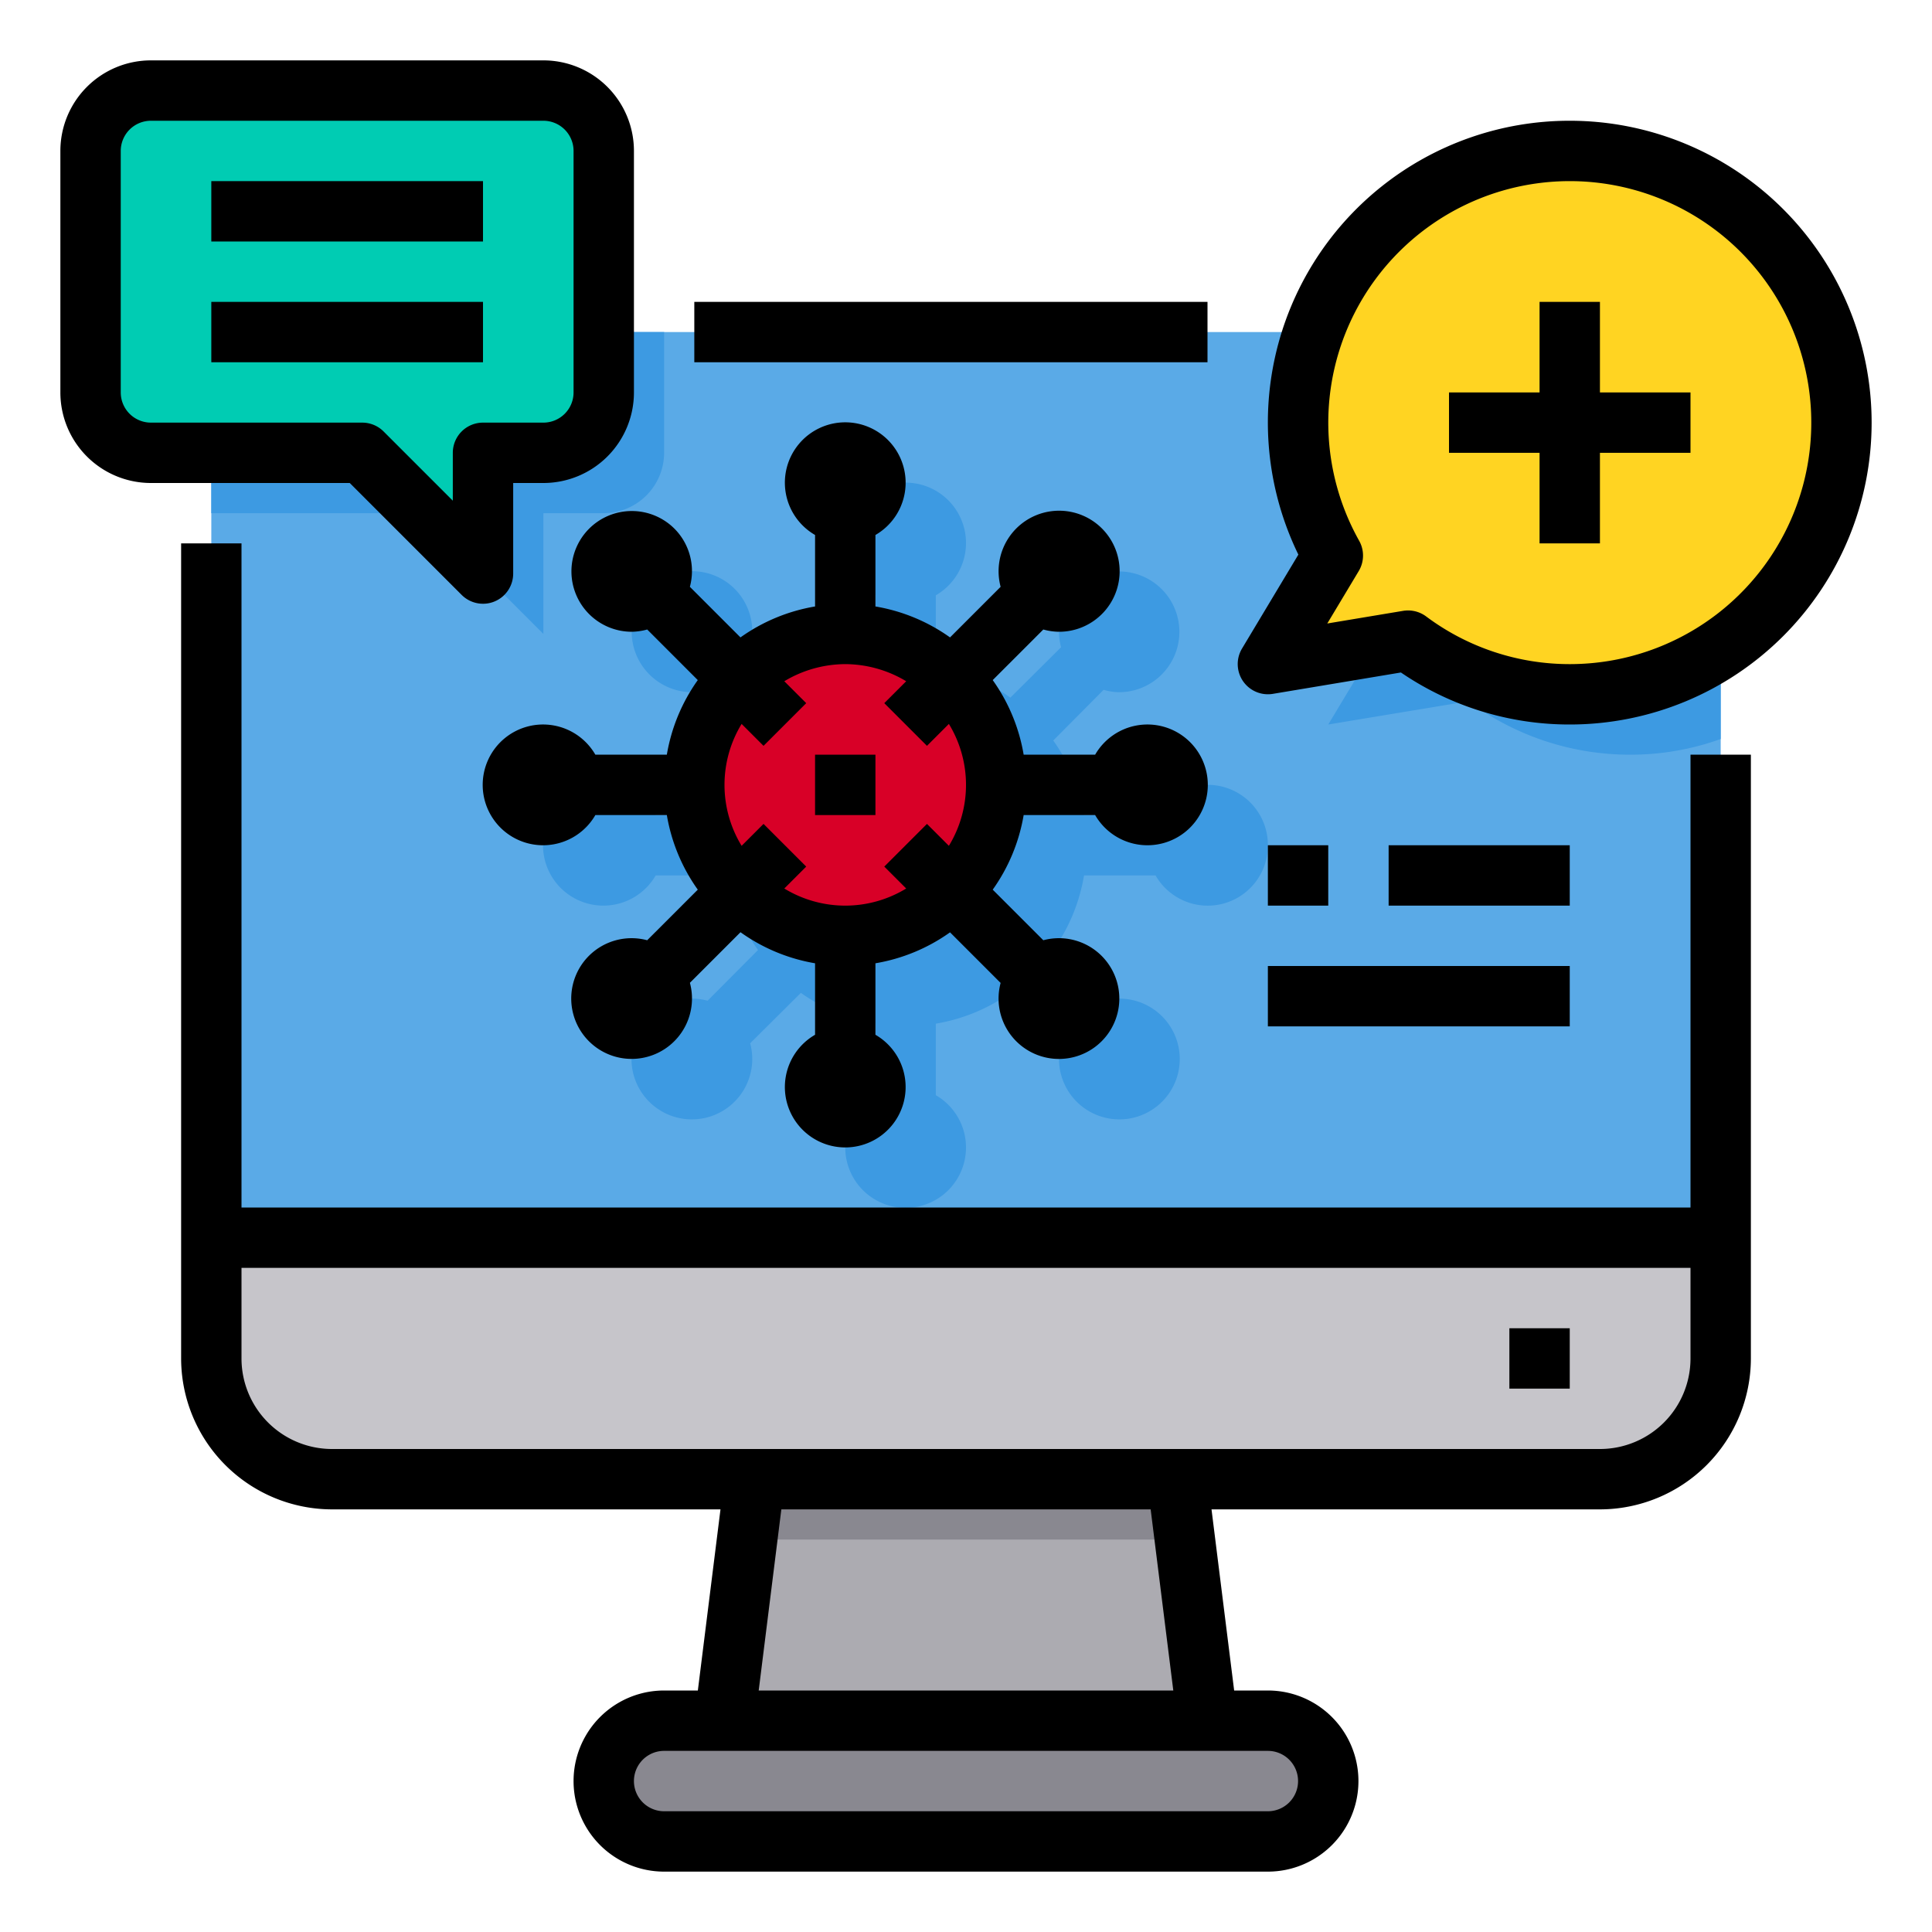
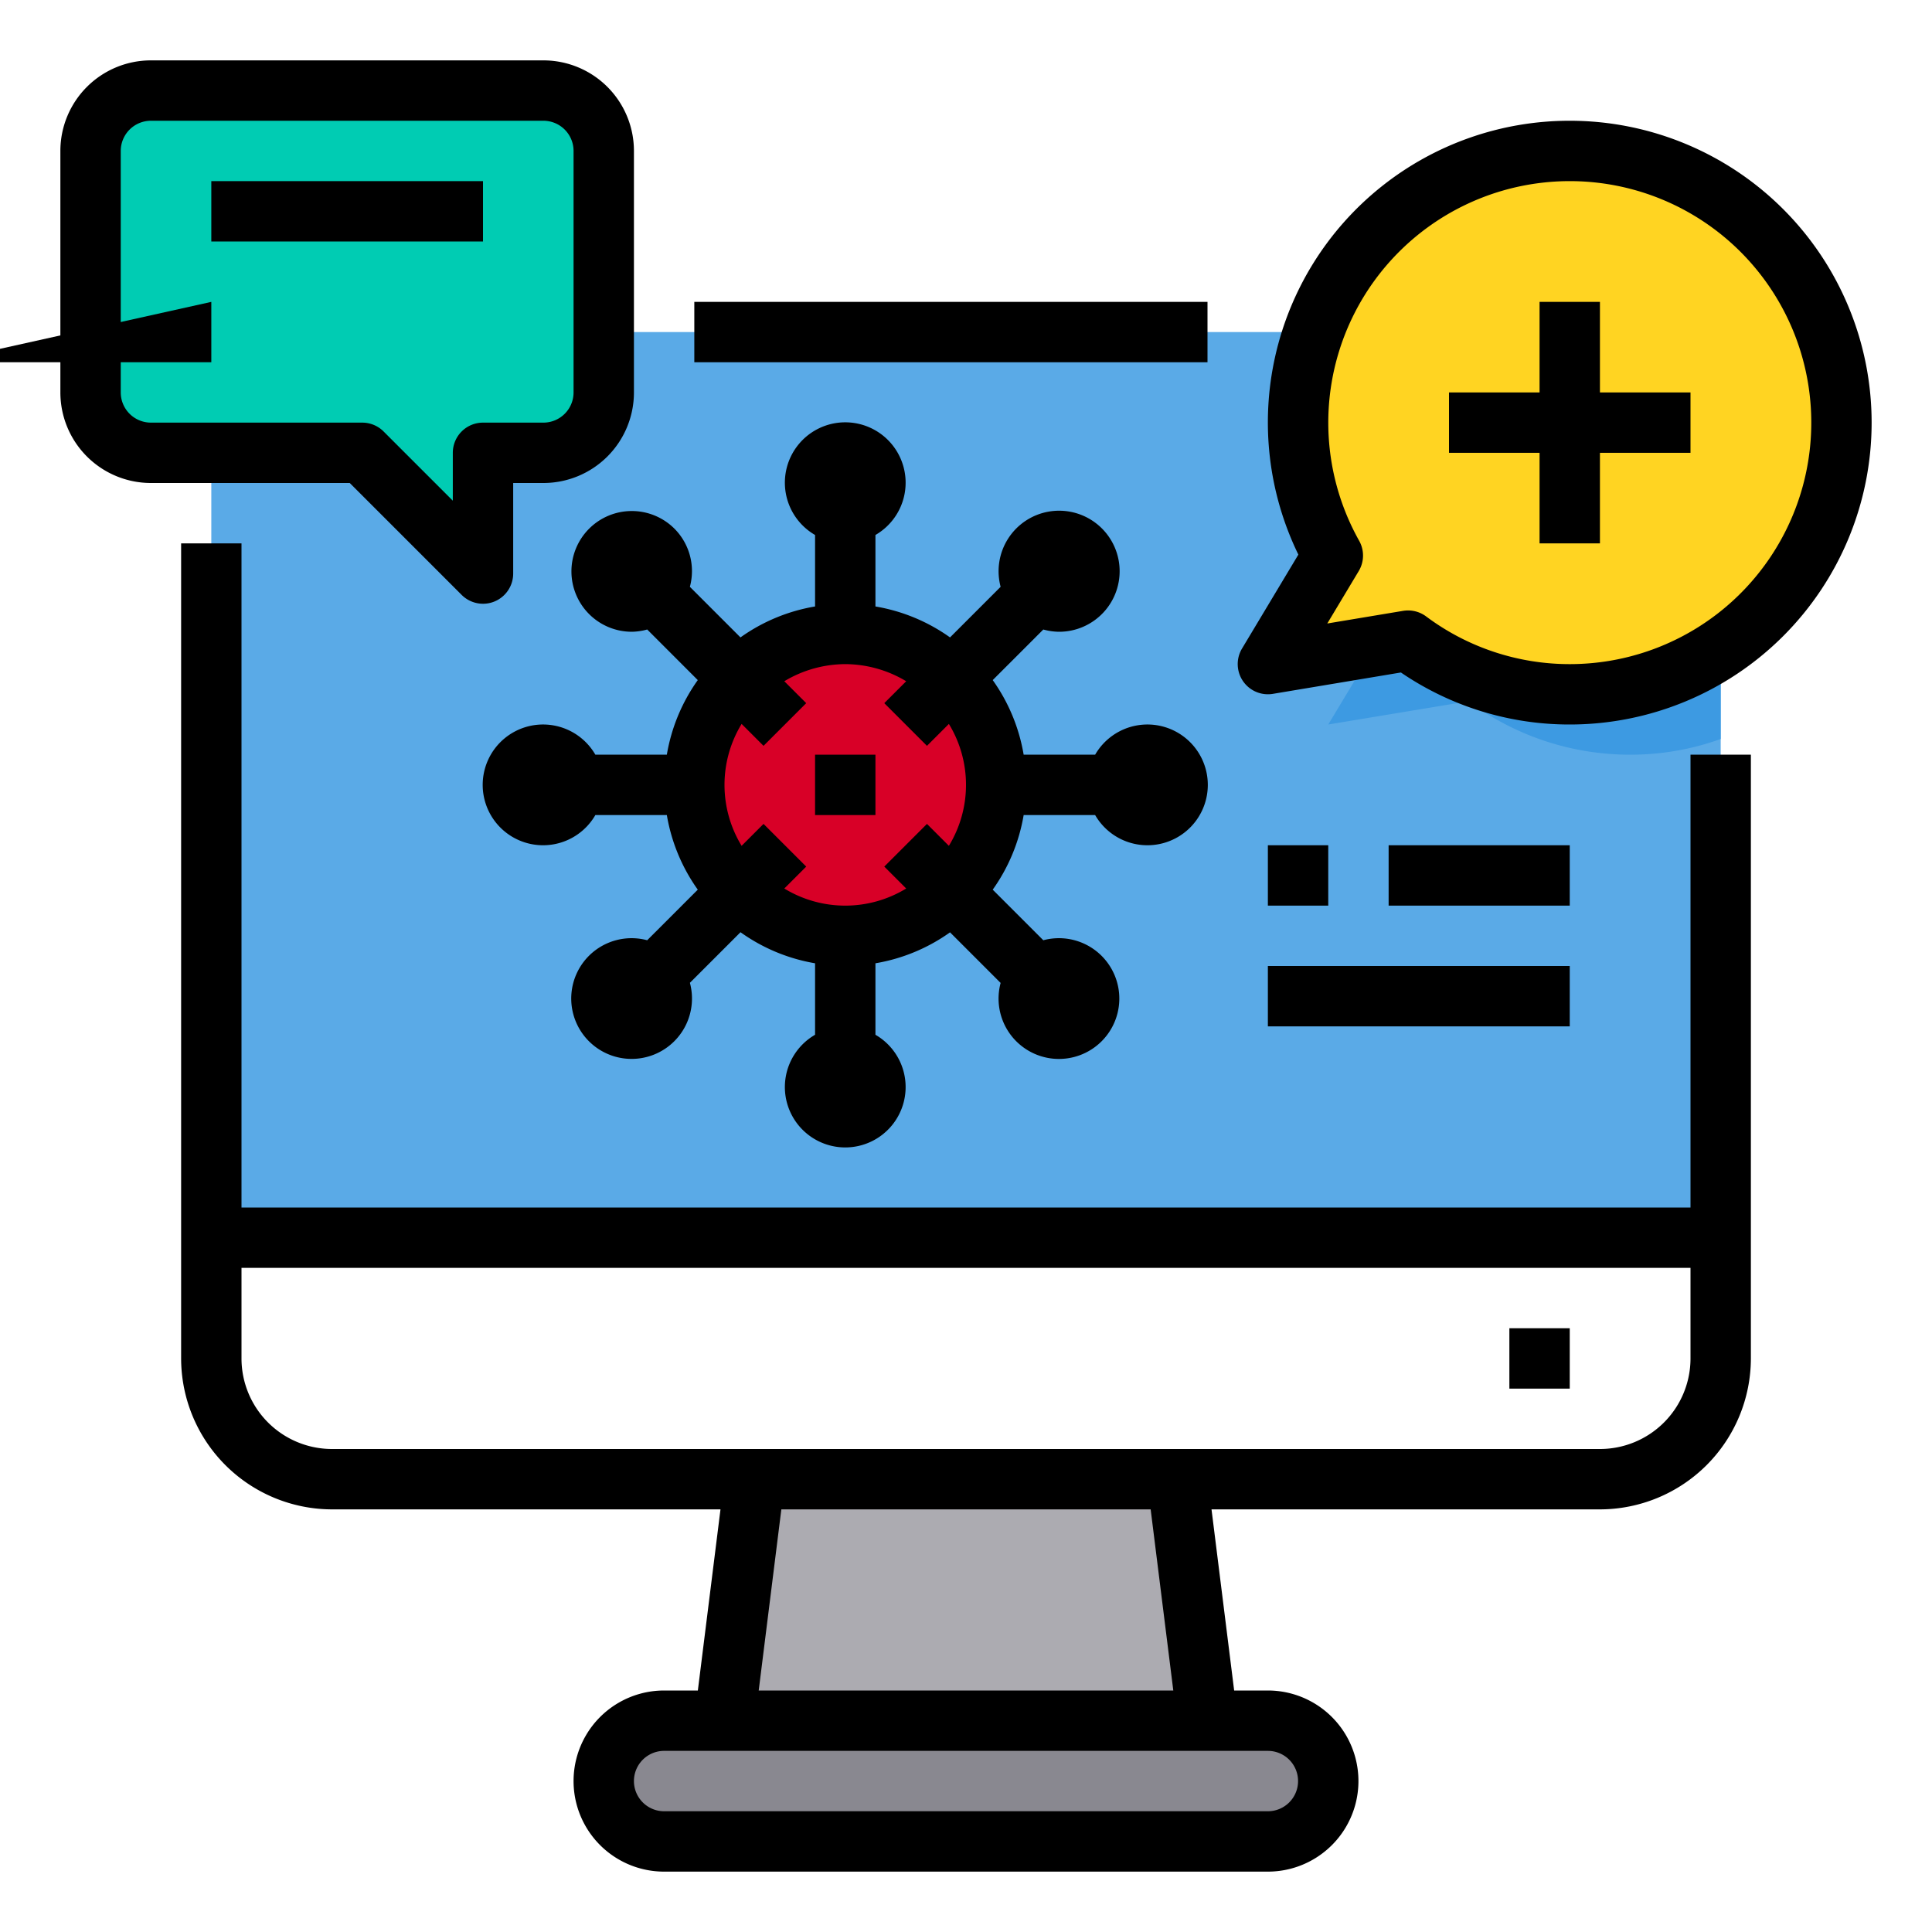
<svg xmlns="http://www.w3.org/2000/svg" height="512" viewBox="0 0 64 64" width="512">
  <g id="Health_Education-Article-Computer-Knowledge-Blog" data-name="Health Education-Article-Computer-Knowledge-Blog">
    <path d="m57 15v26h-50v-26a4 4 0 0 1 4-4h42a4 4 0 0 1 4 4z" fill="#5aaae7" />
-     <path d="m42 28a1.992 1.992 0 0 1 -3.72 1h-2.37a5.949 5.949 0 0 1 -1.02 2.47l1.67 1.68a2 2 0 1 1 -1.41 1.41l-1.68-1.67a5.949 5.949 0 0 1 -2.47 1.02v2.37a2 2 0 1 1 -2 0v-2.37a5.949 5.949 0 0 1 -2.47-1.02l-1.68 1.67a2 2 0 1 1 -1.41-1.41l1.67-1.68a5.949 5.949 0 0 1 -1.02-2.47h-2.37a2 2 0 1 1 0-2h2.37a5.949 5.949 0 0 1 1.02-2.47l-1.67-1.68a1.807 1.807 0 0 1 -.51.08 2.005 2.005 0 0 1 -1.42-3.42 1.995 1.995 0 0 1 3.34 1.93l1.68 1.67a5.949 5.949 0 0 1 2.47-1.02v-2.37a2 2 0 1 1 2 0v2.37a5.949 5.949 0 0 1 2.47 1.02l1.68-1.67a2 2 0 0 1 .51-1.93 2 2 0 1 1 1.41 3.42 1.807 1.807 0 0 1 -.51-.08l-1.67 1.68a5.949 5.949 0 0 1 1.02 2.47h2.37a1.992 1.992 0 0 1 3.72 1z" fill="#3d9ae2" />
-     <path d="m57 41v4a4 4 0 0 1 -4 4h-42a4 4 0 0 1 -4-4v-4z" fill="#c6c5ca" />
    <path d="m57 15v9.48a8.8 8.8 0 0 1 -3 .52 8.944 8.944 0 0 1 -5.35-1.77l-4.65.77 2.16-3.59a8.926 8.926 0 0 1 -1.16-4.41 8.962 8.962 0 0 1 1.53-5h6.47a4 4 0 0 1 4 4z" fill="#3d9ae2" />
    <path d="m52 5a8.981 8.981 0 0 0 -8.48 6 8.8 8.8 0 0 0 -.52 3 8.926 8.926 0 0 0 1.16 4.41l-2.16 3.59 4.65-.77a9 9 0 1 0 5.35-16.23z" fill="#ffd422" />
    <path d="m43.41 57.59a1.955 1.955 0 0 1 .59 1.41 2.006 2.006 0 0 1 -2 2h-20a2.015 2.015 0 0 1 -2-2 2.006 2.006 0 0 1 2-2h20a1.955 1.955 0 0 1 1.41.59z" fill="#898890" />
    <path d="m40 57h-16l1-8h14z" fill="#acabb1" />
-     <path d="m22 11v4a2.006 2.006 0 0 1 -2 2h-2v4l-4-4h-7v-2a4 4 0 0 1 4-4z" fill="#3d9ae2" />
    <path d="m18 3h-13a2.006 2.006 0 0 0 -2 2v8a2.006 2.006 0 0 0 2 2h7l4 4v-4h2a2.006 2.006 0 0 0 2-2v-8a2.006 2.006 0 0 0 -2-2z" fill="#00ccb3" />
    <circle cx="28" cy="26" fill="#d80027" r="5" />
-     <path d="m39.25 51h-14.5l.25-2h14z" fill="#898890" />
    <path d="m56 40h-48v-22h-2v27a5.006 5.006 0 0 0 5 5h12.867l-.75 6h-1.117a3 3 0 0 0 0 6h20a3 3 0 0 0 0-6h-1.117l-.75-6h12.867a5.006 5.006 0 0 0 5-5v-20h-2zm-13 19a1 1 0 0 1 -1 1h-20a1 1 0 0 1 0-2h20a1 1 0 0 1 1 1zm-4.133-3h-13.734l.75-6h12.234zm14.133-8h-42a3 3 0 0 1 -3-3v-3h48v3a3 3 0 0 1 -3 3z" />
    <path d="m23 10h17v2h-17z" />
    <path d="m50 44h2v2h-2z" />
    <path d="m52 4a9.994 9.994 0 0 0 -8.99 14.372l-1.867 3.113a1 1 0 0 0 1.021 1.5l4.243-.708a9.9 9.9 0 0 0 5.593 1.723 10 10 0 0 0 0-20zm0 18a7.937 7.937 0 0 1 -4.755-1.578 1 1 0 0 0 -.6-.2 1.016 1.016 0 0 0 -.164.013l-2.513.419 1.042-1.737a1 1 0 0 0 .013-1.005 8 8 0 1 1 6.977 4.088z" />
    <path d="m53 10h-2v3h-3v2h3v3h2v-3h3v-2h-3z" />
    <path d="m15.293 19.707a1 1 0 0 0 .707.293.987.987 0 0 0 .383-.076 1 1 0 0 0 .617-.924v-3h1a3 3 0 0 0 3-3v-8a3 3 0 0 0 -3-3h-13a3 3 0 0 0 -3 3v8a3 3 0 0 0 3 3h6.586zm-11.293-6.707v-8a1 1 0 0 1 1-1h13a1 1 0 0 1 1 1v8a1 1 0 0 1 -1 1h-2a1 1 0 0 0 -1 1v1.586l-2.293-2.293a1 1 0 0 0 -.707-.293h-7a1 1 0 0 1 -1-1z" />
    <path d="m7 6h9v2h-9z" />
-     <path d="m7 10h9v2h-9z" />
+     <path d="m7 10v2h-9z" />
    <path d="m27 25h2v2h-2z" />
    <path d="m19.514 17.515a2 2 0 0 0 1.415 3.413 2.024 2.024 0 0 0 .511-.075l1.675 1.676a5.964 5.964 0 0 0 -1.025 2.471h-2.368a2 2 0 1 0 0 2h2.368a5.964 5.964 0 0 0 1.025 2.471l-1.676 1.676a2 2 0 0 0 -1.924.51 2 2 0 1 0 3.339.9l1.676-1.676a5.964 5.964 0 0 0 2.47 1.029v2.368a2 2 0 1 0 2 0v-2.368a5.964 5.964 0 0 0 2.471-1.025l1.676 1.676a2 2 0 1 0 1.414-1.414l-1.676-1.676a5.964 5.964 0 0 0 1.025-2.471h2.368a2 2 0 1 0 0-2h-2.368a5.964 5.964 0 0 0 -1.025-2.471l1.676-1.676a2.016 2.016 0 0 0 .51.075 2.005 2.005 0 1 0 -1.924-1.489l-1.676 1.676a5.964 5.964 0 0 0 -2.471-1.025v-2.368a2 2 0 1 0 -2 0v2.368a5.964 5.964 0 0 0 -2.471 1.025l-1.676-1.676a1.993 1.993 0 0 0 -.509-1.924 2 2 0 0 0 -2.83 0zm8.486 4.485a3.947 3.947 0 0 1 2.019.567l-.726.726 1.414 1.414.726-.726a3.878 3.878 0 0 1 0 4.038l-.726-.726-1.414 1.414.726.726a3.878 3.878 0 0 1 -4.038 0l.726-.726-1.414-1.414-.726.726a3.878 3.878 0 0 1 0-4.038l.726.726 1.414-1.414-.726-.726a3.947 3.947 0 0 1 2.019-.567z" />
    <path d="m42 28h2v2h-2z" />
    <path d="m46 28h6v2h-6z" />
    <path d="m42 32h10v2h-10z" />
  </g>
</svg>